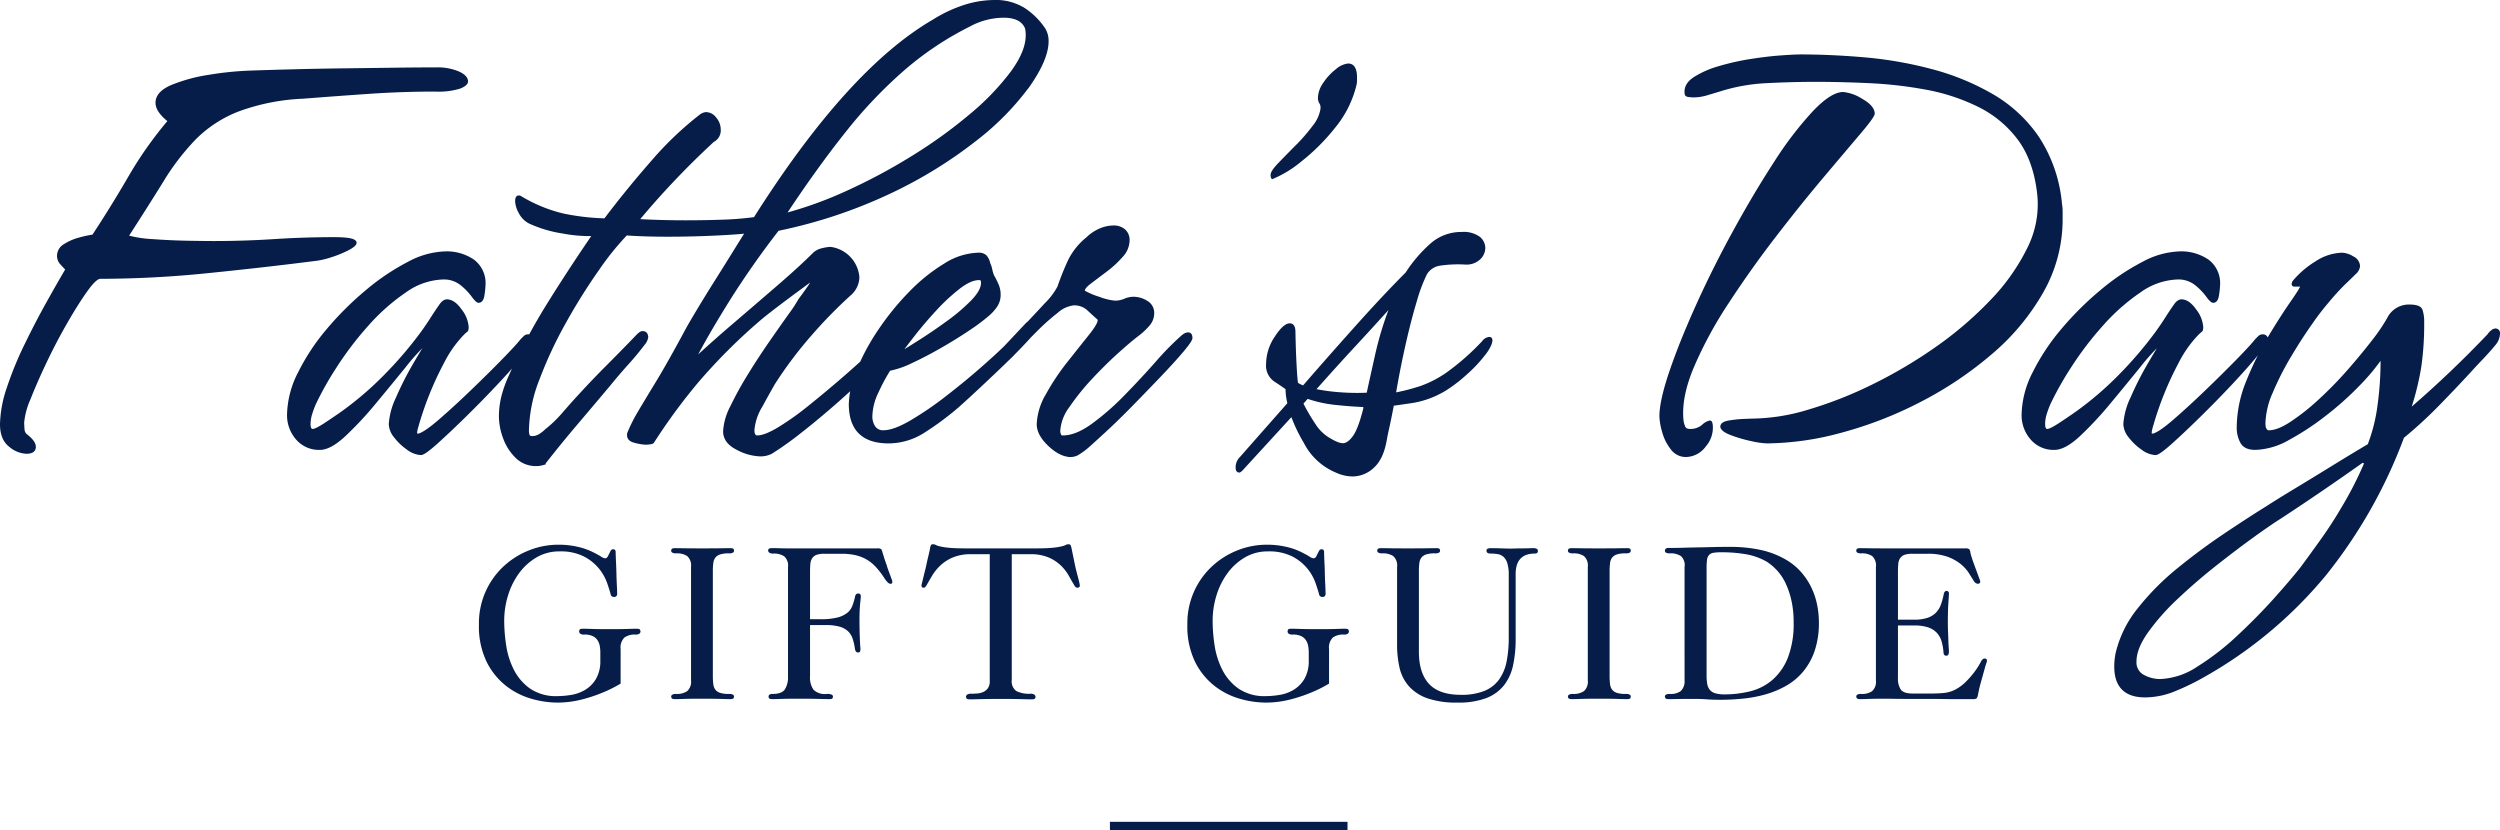
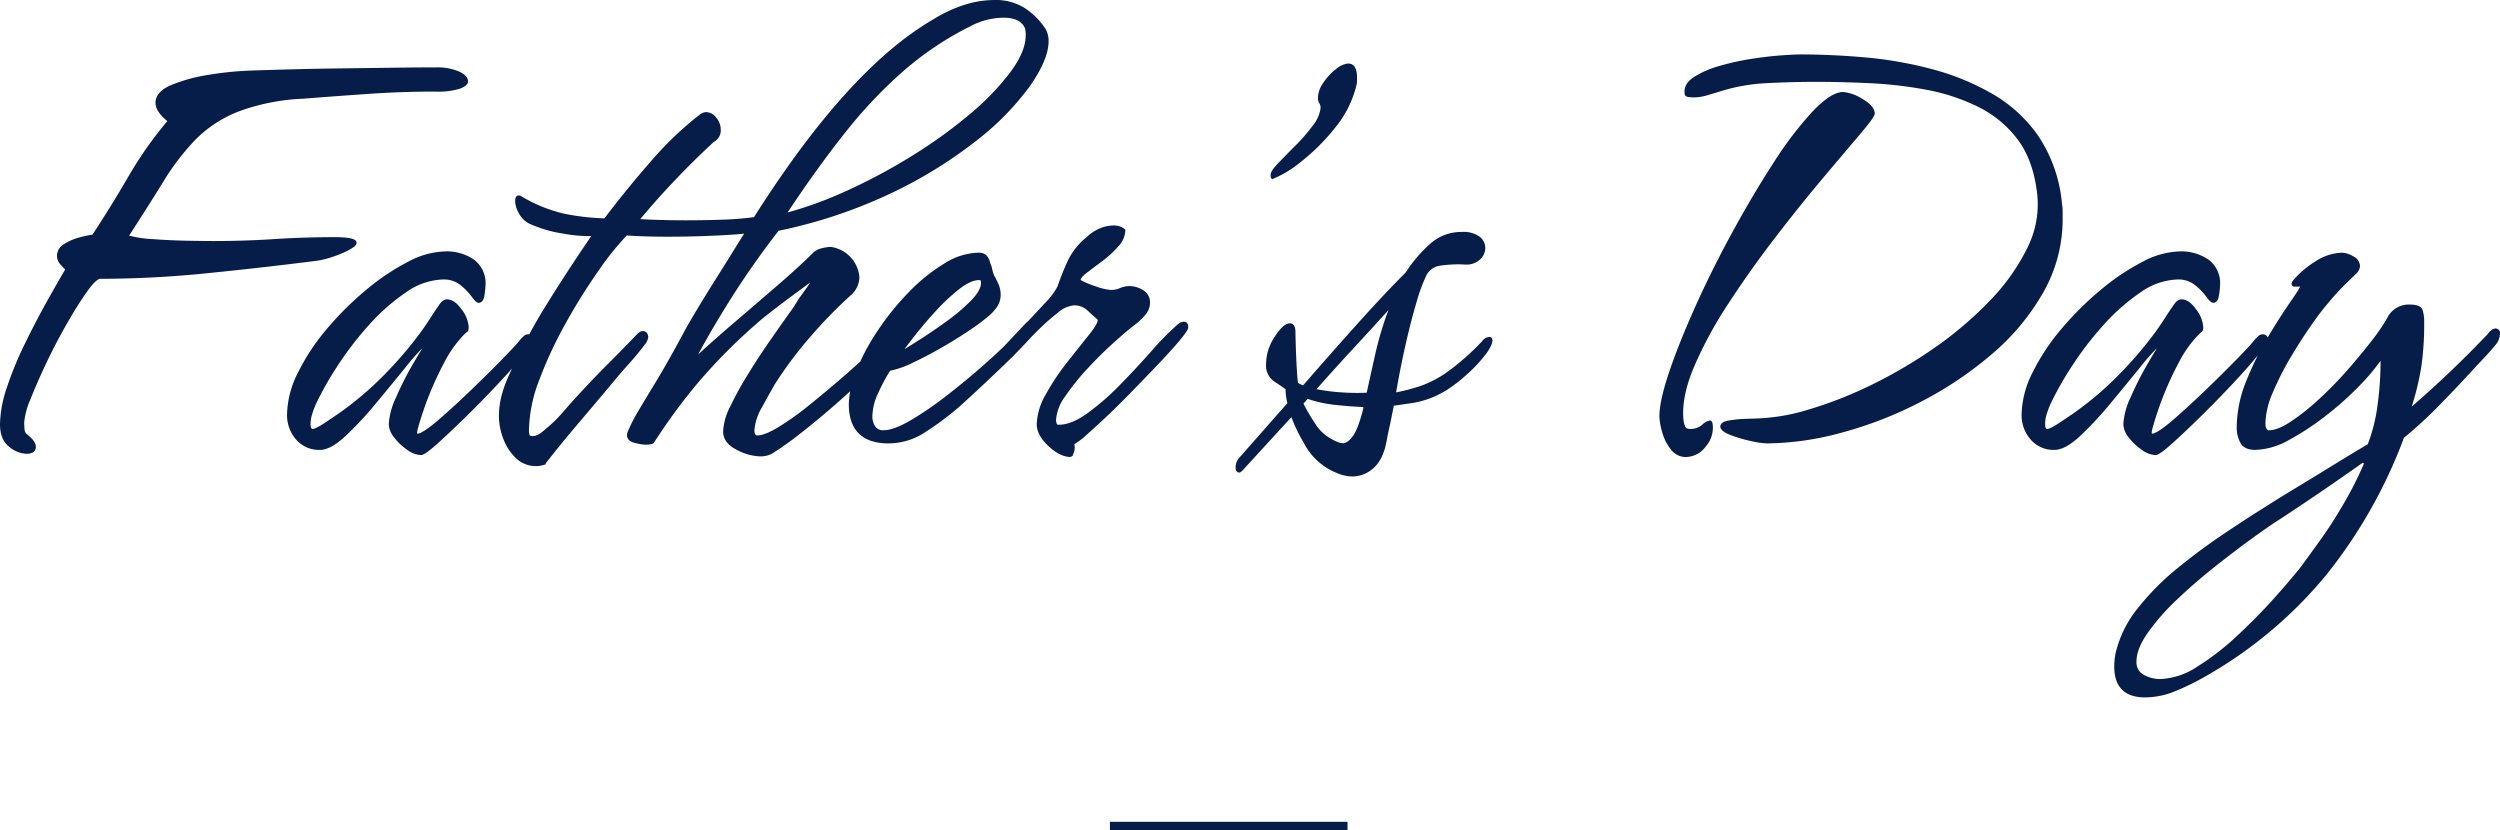
<svg xmlns="http://www.w3.org/2000/svg" width="578.75" height="192.25" viewBox="0 0 578.75 192.25">
  <g id="Group_3270" data-name="Group 3270" transform="translate(-266.55 -210.25)">
-     <path id="Path_236" data-name="Path 236" d="M40.65,143.05a6.357,6.357,0,0,1-3.825-1.575Q34.8,139.9,34.8,136.45a27.488,27.488,0,0,1,1.575-8.4,79.542,79.542,0,0,1,4.05-9.9q2.475-5.1,5.025-9.675t4.5-7.875q-.6-.6-1.275-1.35A2.6,2.6,0,0,1,48,97.45a2.88,2.88,0,0,1,1.5-2.475,12.014,12.014,0,0,1,3.45-1.5A24.4,24.4,0,0,1,56.1,92.8q4.35-6.6,8.4-13.575A88.933,88.933,0,0,1,73.65,66.25Q70.8,64,70.8,62.05q0-2.4,3.525-3.9a37.5,37.5,0,0,1,8.55-2.325,73.8,73.8,0,0,1,9.375-.975q4.2-.15,9.9-.3t11.775-.225q6.075-.075,11.775-.15t9.9-.075a12.376,12.376,0,0,1,5.025.9q2.025.9,2.025,2.1,0,.75-1.65,1.425a16.725,16.725,0,0,1-5.7.675q-7.65,0-15.3.525T104.7,60.85a49.218,49.218,0,0,0-15.075,3,28.807,28.807,0,0,0-9.9,6.45,55.592,55.592,0,0,0-7.5,9.75q-3.525,5.7-8.175,12.9a26.262,26.262,0,0,0,5.775.9q3.975.3,8.025.375T84,94.3q7.05,0,14.025-.45T111.9,93.4q4.95,0,4.95,1.05,0,.6-1.725,1.5a24.407,24.407,0,0,1-3.825,1.575,19.486,19.486,0,0,1-3.3.825q-11.7,1.5-24.975,2.85a250.222,250.222,0,0,1-25.275,1.35q-1.05,0-3.15,2.925t-4.65,7.35q-2.55,4.425-4.8,9.15t-3.75,8.55A17.707,17.707,0,0,0,39.9,136q0,.6.075,1.575A1.855,1.855,0,0,0,40.65,139q1.95,1.5,1.95,2.7Q42.6,143.05,40.65,143.05Zm91.35.3a5.6,5.6,0,0,1-3.075-1.2A12.909,12.909,0,0,1,126,139.375a4.954,4.954,0,0,1-1.2-2.925,16.549,16.549,0,0,1,1.65-6.075,71.717,71.717,0,0,1,3.825-7.575q2.175-3.75,3.375-5.55a46.669,46.669,0,0,0-5.325,5.775q-3.225,3.975-6.9,8.4a82.327,82.327,0,0,1-7.05,7.575q-3.375,3.15-5.775,3.15a6.72,6.72,0,0,1-5.325-2.325,8.271,8.271,0,0,1-2.025-5.625,22.018,22.018,0,0,1,2.55-9.675,49.4,49.4,0,0,1,6.675-10.05,72.252,72.252,0,0,1,9-8.925,52.065,52.065,0,0,1,9.6-6.45,19.088,19.088,0,0,1,8.475-2.4,10.864,10.864,0,0,1,6.6,1.875,6.531,6.531,0,0,1,2.55,5.625,20.234,20.234,0,0,1-.225,2.25q-.225,1.65-1.125,1.65-.45,0-1.425-1.35a14.653,14.653,0,0,0-2.625-2.7,6.416,6.416,0,0,0-4.2-1.35,15.828,15.828,0,0,0-8.775,3.075,46.623,46.623,0,0,0-8.775,7.8,76.02,76.02,0,0,0-7.35,9.675,73.662,73.662,0,0,0-4.8,8.55,23.527,23.527,0,0,0-.825,2.25,8.008,8.008,0,0,0-.375,2.4q0,1.35.75,1.35t3.225-1.65q2.475-1.65,3.525-2.4a75.911,75.911,0,0,0,9.975-8.55,90.841,90.841,0,0,0,8.475-9.9q1.2-1.65,2.25-3.3t2.1-3.15q.75-1.05,1.5-1.05,1.65,0,3.225,2.25a7.185,7.185,0,0,1,1.575,3.9q0,.75-.225.9a9.468,9.468,0,0,0-.975.9,26.947,26.947,0,0,0-4.425,6.3A75.487,75.487,0,0,0,131.1,137.2a5.564,5.564,0,0,0-.225,1.125q-.075.675.675.525,1.5-.45,4.875-3.375t7.35-6.75q3.975-3.825,7.2-7.125t4.275-4.65l.675-.675a1.147,1.147,0,0,1,.825-.375.928.928,0,0,1,1.05,1.05q0,.6-2.4,3.525t-6,6.75q-3.6,3.825-7.35,7.5t-6.525,6.15Q132.75,143.35,132,143.35Zm26.7,2.55a6.359,6.359,0,0,1-4.575-1.8,11.657,11.657,0,0,1-2.85-4.425,14.421,14.421,0,0,1-.975-5.025,18.834,18.834,0,0,1,.6-4.725,26.408,26.408,0,0,1,1.65-4.575,139.132,139.132,0,0,1,8.85-16.65q4.95-7.95,10.5-16.05a33.552,33.552,0,0,1-7.125-.6A28.874,28.874,0,0,1,157.2,89.8a5.228,5.228,0,0,1-2.325-2.325,5.983,5.983,0,0,1-.825-2.625q0-1.35.9-1.05a34.4,34.4,0,0,0,9.975,4.125A53.981,53.981,0,0,0,174.6,89.05q5.1-6.75,10.875-13.35A77.359,77.359,0,0,1,196.8,64.9a2.564,2.564,0,0,1,1.2-.45,2.792,2.792,0,0,1,2.175,1.2,3.98,3.98,0,0,1,.975,2.55,2.75,2.75,0,0,1-1.5,2.7,193.9,193.9,0,0,0-17.4,18.3q2.55.15,5.4.225t5.7.075q4.35,0,8.55-.15a70.44,70.44,0,0,0,7.35-.6Q231,54.4,250.65,43a31.711,31.711,0,0,1,7.65-3.525,23.34,23.34,0,0,1,6.3-.975,12.476,12.476,0,0,1,7.125,1.875A16.6,16.6,0,0,1,276.3,44.95a5.267,5.267,0,0,1,.75,2.85q0,4.05-4.2,10.125a62.446,62.446,0,0,1-12.3,12.6,103.475,103.475,0,0,1-19.65,12.15,114.713,114.713,0,0,1-26.25,8.775,201.155,201.155,0,0,0-11.55,16.5q-4.95,7.95-7.8,13.5,4.2-3.9,9.375-8.325t10.125-8.7q4.95-4.275,8.1-7.425a4.125,4.125,0,0,1,2.025-1.05,9.2,9.2,0,0,1,1.875-.3,7.455,7.455,0,0,1,6.45,6.75,5.408,5.408,0,0,1-1.95,4.05,109.492,109.492,0,0,0-9.15,9.375A94.556,94.556,0,0,0,213.75,127q-1.05,1.8-2.925,5.25a12.613,12.613,0,0,0-1.875,5.55q0,1.5.9,1.5,1.8,0,5.025-1.95a65.782,65.782,0,0,0,7.05-5.025q3.825-3.075,7.65-6.375t6.825-6.15q3-2.85,4.35-4.35a2.457,2.457,0,0,1,1.5-.9.8.8,0,0,1,.9.9,2.889,2.889,0,0,1-.6,1.35,73.208,73.208,0,0,1-5.7,6.375q-3.75,3.825-8.25,7.8t-8.625,7.2a76.456,76.456,0,0,1-6.825,4.875,5.4,5.4,0,0,1-2.7.6,12.086,12.086,0,0,1-5.25-1.5q-3-1.5-3-4.05a13.974,13.974,0,0,1,1.65-5.7,79.97,79.97,0,0,1,4.05-7.35q2.4-3.9,4.95-7.575t4.425-6.3a34.638,34.638,0,0,0,2.325-3.525q2.1-2.85,2.55-3.6a6.575,6.575,0,0,0,.6-1.2q-1.2.9-3.75,2.775t-5.1,3.825q-2.55,1.95-3.75,3a132.154,132.154,0,0,0-14.025,14.025A134.356,134.356,0,0,0,185.7,140.65a1.449,1.449,0,0,1-.75.225,7.956,7.956,0,0,1-.9.075,11.376,11.376,0,0,1-2.625-.45q-1.725-.45-1.425-1.95a35.737,35.737,0,0,1,2.4-4.8q1.5-2.55,4.2-6.975t7.05-12.525q.75-1.35,2.55-4.35t3.975-6.45q2.175-3.45,4.125-6.6t3-4.8q-2.85.3-7.95.525T189,92.8q-2.55,0-4.95-.075t-4.5-.225a65.053,65.053,0,0,0-6.525,8.1,137,137,0,0,0-7.575,12.075,95.854,95.854,0,0,0-6.225,13.275,34.21,34.21,0,0,0-2.475,11.85,3.9,3.9,0,0,0,.15,1.2q.15.45.9.45a3.166,3.166,0,0,0,1.725-.525,8.327,8.327,0,0,0,1.425-1.125,28.535,28.535,0,0,0,3.975-3.825q1.875-2.175,3.675-4.125,3.3-3.6,6.75-7.05t6.75-6.9a5.632,5.632,0,0,1,.6-.525,1,1,0,0,1,.6-.225q1.05,0,1.05,1.2a2.889,2.889,0,0,1-.6,1.35q-1.8,2.4-3.9,4.725t-4.05,4.725q-3.9,4.65-7.725,9.15t-7.575,9.3a5.924,5.924,0,0,1-.9.225A5.465,5.465,0,0,1,158.7,145.9Zm57.6-58.05a90.476,90.476,0,0,0,14.625-5.325A132.961,132.961,0,0,0,246,74.425a111.924,111.924,0,0,0,13.275-9.6A58.972,58.972,0,0,0,268.725,55q3.525-4.8,3.525-8.55a7.119,7.119,0,0,0-.15-1.65q-1.05-2.7-5.25-2.7a16.849,16.849,0,0,0-7.95,2.1,73.339,73.339,0,0,0-15.075,10.05A106.312,106.312,0,0,0,230.25,68.5Q223.65,76.75,216.3,87.85Zm24,52.8q-9,0-9-8.85a21.646,21.646,0,0,1,1.875-8.025,50.993,50.993,0,0,1,5.025-9.225,61.687,61.687,0,0,1,7.05-8.625,40.564,40.564,0,0,1,8.025-6.45A15.165,15.165,0,0,1,261,97a2.373,2.373,0,0,1,1.725.525,3.7,3.7,0,0,1,.825,1.725,5.355,5.355,0,0,1,.45,1.35,8.553,8.553,0,0,0,.45,1.5,20.561,20.561,0,0,1,1.05,2.1,5.651,5.651,0,0,1,.45,2.25,4.621,4.621,0,0,1-.75,2.625,9.868,9.868,0,0,1-1.8,2.025,43.1,43.1,0,0,1-4.5,3.375q-3,2.025-6.525,4.05t-6.75,3.525a20.653,20.653,0,0,1-5.175,1.8,43.479,43.479,0,0,0-2.775,5.175,13.527,13.527,0,0,0-1.425,5.625,4.341,4.341,0,0,0,.675,2.4,2.392,2.392,0,0,0,2.175,1.05q2.4,0,6.375-2.325a77.691,77.691,0,0,0,8.325-5.7q4.35-3.375,8.025-6.6t5.475-5.025l4.8-5.1a2.723,2.723,0,0,1,1.95-.9q.9,0,.9.75,0,.9-2.55,3.675t-6.075,6.15q-3.525,3.375-6.525,6.15t-3.9,3.525a67.317,67.317,0,0,1-7.2,5.325A15.236,15.236,0,0,1,240.3,140.65Zm2.7-20.7q1.5-.9,4.575-2.85t6.375-4.35a43.168,43.168,0,0,0,5.625-4.8q2.325-2.4,2.325-4.2a1.67,1.67,0,0,0-.15-.75.869.869,0,0,0-.6-.15q-1.95,0-4.65,2.1a45.055,45.055,0,0,0-5.4,5.025q-2.7,2.925-4.875,5.7T243,119.95Zm39.45,23.85q-2.4,0-5.025-2.475T274.8,136.45a14.534,14.534,0,0,1,2.1-6.825,53.256,53.256,0,0,1,4.95-7.425q2.85-3.6,4.95-6.225t2.1-3.525v-.3q-1.35-1.2-2.55-2.325a4.634,4.634,0,0,0-3.3-1.125,6.941,6.941,0,0,0-3.825,1.8,50.118,50.118,0,0,0-4.725,4.2q-2.4,2.4-4.35,4.5a36.624,36.624,0,0,1-2.85,2.85,2.752,2.752,0,0,1-1.125.75,3.218,3.218,0,0,1-.825.15.53.53,0,0,1-.6-.6,1.729,1.729,0,0,1,.6-1.2,76.88,76.88,0,0,1,5.55-6.45q3.15-3.3,5.7-6.075a16.057,16.057,0,0,0,3-3.975,62.745,62.745,0,0,1,2.475-6.15,15.35,15.35,0,0,1,4.125-5.1,9.608,9.608,0,0,1,2.85-1.95,7.916,7.916,0,0,1,3.3-.75,3.7,3.7,0,0,1,2.475.825A3.061,3.061,0,0,1,295.8,94a5.5,5.5,0,0,1-1.575,3.6,23.953,23.953,0,0,1-3.675,3.375q-2.1,1.575-3.675,2.775t-1.425,1.95a17.518,17.518,0,0,0,3.525,1.5,13.638,13.638,0,0,0,3.675.9,5.651,5.651,0,0,0,2.25-.45,5.294,5.294,0,0,1,2.1-.45,5.788,5.788,0,0,1,3,.9,2.947,2.947,0,0,1,1.5,2.7,4.114,4.114,0,0,1-1.125,2.775,15.614,15.614,0,0,1-2.325,2.175q-1.8,1.35-4.8,4.05t-6.075,6a53.611,53.611,0,0,0-5.25,6.525,10.555,10.555,0,0,0-2.175,5.625,2.663,2.663,0,0,0,.3,1.2.869.869,0,0,0,.6.15q3,0,6.75-2.7a59,59,0,0,0,7.575-6.6q3.825-3.9,7.2-7.725a66.827,66.827,0,0,1,5.775-5.925,4.918,4.918,0,0,1,.75-.6,1.613,1.613,0,0,1,.9-.3q.75,0,.75,1.05,0,.6-2.025,3t-5.175,5.7q-3.15,3.3-6.525,6.75t-6.225,6.075q-2.85,2.625-4.05,3.675a15.637,15.637,0,0,1-2.4,1.725A3.328,3.328,0,0,1,282.45,143.8ZM329.1,79.45a1.187,1.187,0,0,1-.15-.75q0-.75,1.725-2.55t3.975-4.05a41.254,41.254,0,0,0,3.975-4.575A8.464,8.464,0,0,0,340.5,63.4v-.3a1.849,1.849,0,0,0-.3-1.05,2.133,2.133,0,0,1-.3-1.2,6.085,6.085,0,0,1,1.2-3.3,12.88,12.88,0,0,1,2.85-3.075,4.926,4.926,0,0,1,2.7-1.275q1.8,0,1.8,3v.75A4.407,4.407,0,0,1,348.3,58a24.273,24.273,0,0,1-4.875,9.675A46.992,46.992,0,0,1,335.7,75.4,25.941,25.941,0,0,1,329.1,79.45Zm18.6,68.85a9.084,9.084,0,0,1-3.675-.825,14.4,14.4,0,0,1-7.425-6.825,36.385,36.385,0,0,1-3-6.3l-11.55,12.6q-.45.45-.6.45-.6,0-.6-.9a3.053,3.053,0,0,1,.9-2.25l11.1-12.6a14.222,14.222,0,0,1-.45-3.45q-1.05-.75-2.775-1.875A4.217,4.217,0,0,1,327.9,122.5a11.156,11.156,0,0,1,1.95-6.15q1.95-3,3.3-3,1.05,0,1.05,1.8,0,.6.075,3.15t.225,5.175q.15,2.625.3,3.525a5.173,5.173,0,0,0,1.5.75q5.85-6.75,12.3-13.95t11.55-12.3a32.032,32.032,0,0,1,5.625-6.6,10.472,10.472,0,0,1,7.125-2.7,6.151,6.151,0,0,1,4.05,1.05,3.126,3.126,0,0,1,1.2,2.4,3.44,3.44,0,0,1-1.125,2.475A4.364,4.364,0,0,1,373.8,99.25a28.948,28.948,0,0,0-5.7.225,4.552,4.552,0,0,0-3.45,2.175,37.742,37.742,0,0,0-2.4,6.45q-1.35,4.5-2.625,10.2t-2.175,11.1a46.992,46.992,0,0,0,6.075-1.575,25.634,25.634,0,0,0,6.375-3.375,56.679,56.679,0,0,0,7.95-7.05,2.048,2.048,0,0,1,1.5-.9q.45,0,.45.6a3.44,3.44,0,0,1-.3,1.05,9.342,9.342,0,0,1-1.2,1.95,32.1,32.1,0,0,1-4.425,4.725,34.475,34.475,0,0,1-4.575,3.525,21.193,21.193,0,0,1-7.65,2.925q-3.6.525-4.65.675-.6,3.15-1.05,5.175t-.6,2.925q-.75,4.35-2.925,6.3A6.949,6.949,0,0,1,347.7,148.3Zm3.45-18.9q.75-3.45,2.025-9.15a76.536,76.536,0,0,1,3.525-11.4q-3.9,4.35-8.625,9.45t-9.225,10.2a44.622,44.622,0,0,0,6.15.825A51.164,51.164,0,0,0,351.15,129.4Zm-5.7,11.7q1.2,0,2.475-1.725t2.475-6.525a.869.869,0,0,1,.15-.6q-3.6-.15-6.975-.525A28.9,28.9,0,0,1,337.2,130.3l-1.2,1.35a45.487,45.487,0,0,0,2.85,4.875,9.967,9.967,0,0,0,3.75,3.525,10.494,10.494,0,0,0,1.5.75A3.685,3.685,0,0,0,345.45,141.1Zm98.1-.45a19.678,19.678,0,0,1-3.525-.525,31.564,31.564,0,0,1-4.65-1.35q-2.175-.825-2.325-1.725,0-.9,1.725-1.2a27.392,27.392,0,0,1,3.6-.375q1.875-.075,2.175-.075a46.24,46.24,0,0,0,12.75-2.1,93.033,93.033,0,0,0,14.85-5.85,109.18,109.18,0,0,0,14.7-8.7,83.81,83.81,0,0,0,12.675-10.875A47.621,47.621,0,0,0,504.15,95.65a22.636,22.636,0,0,0,2.25-12.6q-.9-7.8-4.575-12.675a25.7,25.7,0,0,0-9.3-7.65,46.2,46.2,0,0,0-12.15-3.975,96.776,96.776,0,0,0-13.125-1.5q-6.6-.3-12.3-.3-5.55,0-11.4.3A42.509,42.509,0,0,0,432.6,59.2l-3,.9a10.9,10.9,0,0,1-3.15.45q-.15,0-.9-.075t-.75-.525q-.3-2.1,1.95-3.6a21.49,21.49,0,0,1,5.775-2.55,56.258,56.258,0,0,1,7.35-1.65q3.825-.6,6.975-.825t4.5-.225q7.05,0,14.85.675a90.9,90.9,0,0,1,15.45,2.7,56.838,56.838,0,0,1,14.1,5.775,32.546,32.546,0,0,1,10.65,9.9,33.487,33.487,0,0,1,5.25,15.3,10.931,10.931,0,0,1,.15,1.8V88.9a33.9,33.9,0,0,1-4.425,16.875,52.975,52.975,0,0,1-11.85,14.25A84.984,84.984,0,0,1,479.1,131.05a90.543,90.543,0,0,1-18.3,7.125A67.368,67.368,0,0,1,443.55,140.65ZM424.8,143.8a4.059,4.059,0,0,1-3.3-1.725,10.946,10.946,0,0,1-1.95-3.975,14.571,14.571,0,0,1-.6-3.45q0-3.6,2.325-10.425t6.15-15.3q3.825-8.475,8.55-17.1t9.45-15.9a82.108,82.108,0,0,1,8.925-11.7q4.2-4.425,6.9-4.425a9.66,9.66,0,0,1,4.2,1.5q2.7,1.5,2.85,3.15.15.6-3.225,4.575t-8.625,10.2Q451.2,85.45,445.425,92.95t-10.875,15.3a94.608,94.608,0,0,0-8.1,14.925q-3,7.125-2.4,12.525a5.332,5.332,0,0,0,.45,1.5q.3.6,1.35.6a4.379,4.379,0,0,0,2.85-.975,3.723,3.723,0,0,1,1.65-.975q.3,0,.375.375l.075.375a6.392,6.392,0,0,1-1.575,4.875A5.552,5.552,0,0,1,424.8,143.8Zm108.75-.45a5.6,5.6,0,0,1-3.075-1.2,12.909,12.909,0,0,1-2.925-2.775,4.954,4.954,0,0,1-1.2-2.925,16.549,16.549,0,0,1,1.65-6.075,71.71,71.71,0,0,1,3.825-7.575q2.175-3.75,3.375-5.55a46.665,46.665,0,0,0-5.325,5.775q-3.225,3.975-6.9,8.4a82.328,82.328,0,0,1-7.05,7.575q-3.375,3.15-5.775,3.15a6.72,6.72,0,0,1-5.325-2.325A8.27,8.27,0,0,1,502.8,134.2a22.019,22.019,0,0,1,2.55-9.675,49.4,49.4,0,0,1,6.675-10.05,72.252,72.252,0,0,1,9-8.925,52.065,52.065,0,0,1,9.6-6.45,19.088,19.088,0,0,1,8.475-2.4,10.864,10.864,0,0,1,6.6,1.875,6.531,6.531,0,0,1,2.55,5.625,20.232,20.232,0,0,1-.225,2.25q-.225,1.65-1.125,1.65-.45,0-1.425-1.35a14.651,14.651,0,0,0-2.625-2.7,6.416,6.416,0,0,0-4.2-1.35,15.827,15.827,0,0,0-8.775,3.075,46.623,46.623,0,0,0-8.775,7.8,76.018,76.018,0,0,0-7.35,9.675,73.663,73.663,0,0,0-4.8,8.55,23.531,23.531,0,0,0-.825,2.25,8.008,8.008,0,0,0-.375,2.4q0,1.35.75,1.35t3.225-1.65q2.475-1.65,3.525-2.4a75.908,75.908,0,0,0,9.975-8.55,90.839,90.839,0,0,0,8.475-9.9q1.2-1.65,2.25-3.3t2.1-3.15q.75-1.05,1.5-1.05,1.65,0,3.225,2.25a7.185,7.185,0,0,1,1.575,3.9q0,.75-.225.9a9.465,9.465,0,0,0-.975.9,26.947,26.947,0,0,0-4.425,6.3,75.488,75.488,0,0,0-6.075,15.15,5.564,5.564,0,0,0-.225,1.125q-.075.675.675.525,1.5-.45,4.875-3.375t7.35-6.75q3.975-3.825,7.2-7.125t4.275-4.65l.675-.675a1.147,1.147,0,0,1,.825-.375.928.928,0,0,1,1.05,1.05q0,.6-2.4,3.525t-6,6.75q-3.6,3.825-7.35,7.5t-6.525,6.15Q534.3,143.35,533.55,143.35Zm-2.4,56.1q-6.9,0-6.9-6.9,0-.75.075-1.5t.225-1.5a25.7,25.7,0,0,1,5.1-10.35,59.033,59.033,0,0,1,9.15-9.225q5.25-4.275,10.725-7.95t9.825-6.375q2.55-1.65,6.525-4.05t8.475-5.175q4.5-2.775,8.55-5.175a39.591,39.591,0,0,0,2.325-9.375,75.055,75.055,0,0,0,.675-9.675V121a48.174,48.174,0,0,1-5.25,6.3,71.37,71.37,0,0,1-7.8,6.975,61.111,61.111,0,0,1-8.55,5.625,16.459,16.459,0,0,1-7.65,2.25q-2.4,0-3.225-1.5a7.042,7.042,0,0,1-.825-3.45,28.65,28.65,0,0,1,2.25-10.8,72.847,72.847,0,0,1,5.1-10.275q2.85-4.725,5.1-7.95t2.25-3.675q0-.15-.3-.15h-1.275q-.675,0-.225-.9a21.116,21.116,0,0,1,5.25-4.5,11.463,11.463,0,0,1,6-1.95,5.138,5.138,0,0,1,2.475.825,2.372,2.372,0,0,1,1.425,2.025,2.5,2.5,0,0,1-.9,1.65q-1.05,1.05-2.475,2.4a54.5,54.5,0,0,0-3.825,4.2,59.065,59.065,0,0,0-3.75,4.875q-2.4,3.375-4.95,7.65a66.6,66.6,0,0,0-4.275,8.4,19.013,19.013,0,0,0-1.725,7.125,6.925,6.925,0,0,0,.075.975,1.528,1.528,0,0,0,.675.975q2.1.15,5.25-1.875a50.591,50.591,0,0,0,6.675-5.25,88.116,88.116,0,0,0,6.75-6.9q3.225-3.675,5.7-6.9A41.743,41.743,0,0,0,587.4,112a5.324,5.324,0,0,1,4.95-3q2.4,0,2.775,1.05a8.729,8.729,0,0,1,.375,2.85,68.91,68.91,0,0,1-.675,10.275,64.15,64.15,0,0,1-2.475,9.975,250.735,250.735,0,0,0,18.3-17.4,2.786,2.786,0,0,1,.675-.75,1.5,1.5,0,0,1,.825-.45.8.8,0,0,1,.9.9,3.989,3.989,0,0,1-.9,2.4q-1.35,1.65-2.925,3.3t-3.075,3.3q-3.6,3.9-7.35,7.725a100.108,100.108,0,0,1-7.95,7.275,114.437,114.437,0,0,1-18.075,31.875A100.161,100.161,0,0,1,544.65,194.8a55.489,55.489,0,0,1-6.45,3.15A18.251,18.251,0,0,1,531.15,199.45Zm3.45-3.75a16.906,16.906,0,0,0,8.775-2.925,60.16,60.16,0,0,0,9.375-7.275q4.65-4.35,8.475-8.625t6.075-7.125q2.55-3.45,4.95-6.825t4.5-6.975a82.636,82.636,0,0,0,5.25-10.2q.15-.45-.225-.525l-.375-.075q-4.65,3.3-9.375,6.525T562.5,158.05q-2.4,1.5-6.45,4.425t-8.7,6.6q-4.65,3.675-8.85,7.65a52.927,52.927,0,0,0-6.9,7.8q-2.7,3.825-2.7,6.825a3.484,3.484,0,0,0,1.875,3.375A8.2,8.2,0,0,0,534.6,195.7Z" transform="translate(232 172)" fill="#071d49" stroke="#071d49" stroke-width="0.5" />
-     <path id="Path_235" data-name="Path 235" d="M53.225,46.5a29.1,29.1,0,0,1-4.45,2.2,34.667,34.667,0,0,1-4.7,1.525,22.611,22.611,0,0,1-5.6.675,22.114,22.114,0,0,1-5.775-.85,17.2,17.2,0,0,1-5.875-2.925A16.245,16.245,0,0,1,22.25,41.55a18.8,18.8,0,0,1-1.825-8.75,17.944,17.944,0,0,1,5.8-13.525,18.7,18.7,0,0,1,5.875-3.65,18.257,18.257,0,0,1,6.675-1.275,19.533,19.533,0,0,1,4.575.5,15.312,15.312,0,0,1,3.425,1.2q1.3.65,1.925,1.05a2.056,2.056,0,0,0,.925.4q.45,0,.725-.6t.425-.85q.25-.65.7-.65.6,0,.6.65,0,.2.025.95t.075,1.775q.05,1.025.075,2.2t.075,2.175q.05,1,.075,1.675t.025.775a.882.882,0,0,1-.2.675.666.666,0,0,1-.45.175,1.338,1.338,0,0,1-.5-.1.659.659,0,0,1-.35-.5q-.25-.95-.825-2.625a11.331,11.331,0,0,0-1.85-3.3A11.068,11.068,0,0,0,44.775,17.1a11.856,11.856,0,0,0-5.7-1.2,10.3,10.3,0,0,0-5.3,1.375A13.451,13.451,0,0,0,29.75,20.9a16.964,16.964,0,0,0-2.575,5.15,19.961,19.961,0,0,0-.9,5.95,38.383,38.383,0,0,0,.45,5.625,18.487,18.487,0,0,0,1.775,5.65,12,12,0,0,0,3.75,4.375,10.653,10.653,0,0,0,6.375,1.75,20.016,20.016,0,0,0,3.125-.275,9.229,9.229,0,0,0,3.225-1.15A7.318,7.318,0,0,0,47.5,45.45a8.158,8.158,0,0,0,1.025-4.35V39.25a8.377,8.377,0,0,0-.125-1.425,3.641,3.641,0,0,0-.5-1.325,2.743,2.743,0,0,0-1.1-.975,4.339,4.339,0,0,0-1.975-.375,1.452,1.452,0,0,1-.975-.225.669.669,0,0,1-.225-.475,1.049,1.049,0,0,1,.1-.425q.1-.225.8-.225t2.05.05q1.35.05,4.15.05t4.15-.05q1.35-.05,2.05-.05.65,0,.775.225a.88.88,0,0,1,.125.425.669.669,0,0,1-.225.475,1.452,1.452,0,0,1-.975.225,4.088,4.088,0,0,0-2.5.675,3.2,3.2,0,0,0-.9,2.675Zm21.35-1.75a15.09,15.09,0,0,0,.1,1.85,2.685,2.685,0,0,0,.475,1.3,2.241,2.241,0,0,0,1.125.75,6.5,6.5,0,0,0,2,.25,1.777,1.777,0,0,1,.975.175.523.523,0,0,1,.225.425.75.75,0,0,1-.125.4q-.125.2-.775.2t-2.15-.05q-1.5-.05-4.35-.05-2.8,0-4.175.05t-2.025.05q-.65,0-.8-.2a.665.665,0,0,1-.15-.4.51.51,0,0,1,.25-.425,1.791,1.791,0,0,1,.95-.175,4.2,4.2,0,0,0,2.5-.65,2.913,2.913,0,0,0,.9-2.5V19.5a2.905,2.905,0,0,0-.9-2.525,4.332,4.332,0,0,0-2.5-.625,1.791,1.791,0,0,1-.95-.175.51.51,0,0,1-.25-.425.631.631,0,0,1,.15-.425q.15-.175.8-.175t2.025.025q1.375.025,4.175.025,2.85,0,4.35-.025t2.15-.025q.65,0,.775.175a.712.712,0,0,1,.125.425.523.523,0,0,1-.225.425,1.777,1.777,0,0,1-.975.175,6.5,6.5,0,0,0-2,.25,2.241,2.241,0,0,0-1.125.75,2.652,2.652,0,0,0-.475,1.275,14.474,14.474,0,0,0-.1,1.825Zm22.5.05a4.914,4.914,0,0,0,.8,3.125,3.815,3.815,0,0,0,3.05.975,2.519,2.519,0,0,1,1.2.175.51.51,0,0,1,.25.425.712.712,0,0,1-.125.425q-.125.175-.725.175-.7,0-2.425-.05T94.525,50q-2.8,0-4.125.05t-1.975.05q-.65,0-.8-.175a.631.631,0,0,1-.15-.425.545.545,0,0,1,.2-.425,1.074,1.074,0,0,1,.7-.175q2.2,0,2.9-1.1a5.232,5.232,0,0,0,.7-2.85V19.5a2.838,2.838,0,0,0-.9-2.475,4.332,4.332,0,0,0-2.5-.625,1.463,1.463,0,0,1-.95-.225.643.643,0,0,1-.25-.475.541.541,0,0,1,.15-.4,1.306,1.306,0,0,1,.8-.15h.725q.425,0,1.1.025t1.725.025h20.75a1.572,1.572,0,0,1,.875.15,1.055,1.055,0,0,1,.275.55q.2.65.425,1.375t.625,1.825q.15.55.375,1.15t.425,1.15q.2.55.35.95a1.945,1.945,0,0,1,.15.55q0,.5-.35.5a1,1,0,0,1-.65-.25,7.339,7.339,0,0,1-1-1.3A18.876,18.876,0,0,0,112.3,19.5a9.311,9.311,0,0,0-2.05-1.675A9.179,9.179,0,0,0,107.7,16.8a14.04,14.04,0,0,0-3.325-.35h-4a5.176,5.176,0,0,0-1.8.25,2.044,2.044,0,0,0-1,.775,2.793,2.793,0,0,0-.425,1.3q-.075.775-.075,1.875V31.6h2.45a15.654,15.654,0,0,0,3.8-.375,6.146,6.146,0,0,0,2.3-1.05,3.868,3.868,0,0,0,1.225-1.625,13.577,13.577,0,0,0,.625-2.1q.15-.8.7-.8.65,0,.65.6,0,.45-.15,1.725a37.645,37.645,0,0,0-.15,3.975q0,2.2.075,4t.125,2.2a2.23,2.23,0,0,1-.05.875q-.1.275-.5.275-.55,0-.7-.8a13.456,13.456,0,0,0-.55-2.425,4.151,4.151,0,0,0-1.1-1.725,4.755,4.755,0,0,0-2-1.05,12.382,12.382,0,0,0-3.25-.35h-3.5Zm46.7.85a2.759,2.759,0,0,0,1.05,2.575,6.546,6.546,0,0,0,3.25.625,1.463,1.463,0,0,1,.95.225.643.643,0,0,1,.25.475.75.75,0,0,1-.125.4q-.125.2-.775.2T145.9,50.1q-1.825-.05-4.675-.05-2.8,0-4.625.05t-2.525.05q-.6,0-.75-.2a.665.665,0,0,1-.15-.4.643.643,0,0,1,.25-.475,1.463,1.463,0,0,1,.95-.225q.75,0,1.525-.075a3.887,3.887,0,0,0,1.375-.375,2.649,2.649,0,0,0,1-.875,2.72,2.72,0,0,0,.4-1.575V16.55h-4.3a10.608,10.608,0,0,0-4.3.775,9.728,9.728,0,0,0-2.9,1.9,11.491,11.491,0,0,0-1.875,2.35q-.725,1.225-1.225,2.125-.2.3-.325.45a.46.46,0,0,1-.375.15.442.442,0,0,1-.5-.5,3.21,3.21,0,0,1,.125-.625q.125-.475.275-1.125t.35-1.425q.2-.775.35-1.475.1-.5.25-1.15t.3-1.275q.15-.625.25-1.1a3.934,3.934,0,0,0,.1-.625,3.3,3.3,0,0,1,.2-.55q.1-.2.45-.2a1.251,1.251,0,0,1,.65.15,3.935,3.935,0,0,0,.925.325,15.618,15.618,0,0,0,2.05.325q1.375.15,4.075.15h16q2.7,0,4.075-.15a15.617,15.617,0,0,0,2.05-.325,3.935,3.935,0,0,0,.925-.325,1.251,1.251,0,0,1,.65-.15q.35,0,.45.2a3.3,3.3,0,0,1,.2.55l.85,4.15q.15.7.35,1.475t.375,1.425q.175.65.275,1.125a3.934,3.934,0,0,1,.1.625.421.421,0,0,1-.175.4.844.844,0,0,1-.425.1q-.4,0-.7-.6-.55-.9-1.225-2.125a10.521,10.521,0,0,0-1.8-2.35,9.46,9.46,0,0,0-2.85-1.9,10.427,10.427,0,0,0-4.275-.775h-4.3Zm73.45.85a29.1,29.1,0,0,1-4.45,2.2,34.667,34.667,0,0,1-4.7,1.525,22.611,22.611,0,0,1-5.6.675,22.114,22.114,0,0,1-5.775-.85,17.2,17.2,0,0,1-5.875-2.925,16.245,16.245,0,0,1-4.575-5.575,18.8,18.8,0,0,1-1.825-8.75,17.944,17.944,0,0,1,5.8-13.525,18.7,18.7,0,0,1,5.875-3.65,18.257,18.257,0,0,1,6.675-1.275,19.533,19.533,0,0,1,4.575.5,15.312,15.312,0,0,1,3.425,1.2q1.3.65,1.925,1.05a2.056,2.056,0,0,0,.925.4q.45,0,.725-.6t.425-.85q.25-.65.7-.65.6,0,.6.65,0,.2.025.95t.075,1.775q.05,1.025.075,2.2t.075,2.175q.05,1,.075,1.675t.025.775a.882.882,0,0,1-.2.675.666.666,0,0,1-.45.175,1.338,1.338,0,0,1-.5-.1.659.659,0,0,1-.35-.5q-.25-.95-.825-2.625a11.331,11.331,0,0,0-1.85-3.3,11.067,11.067,0,0,0-3.475-2.825,11.856,11.856,0,0,0-5.7-1.2,10.3,10.3,0,0,0-5.3,1.375A13.451,13.451,0,0,0,193.75,20.9a16.965,16.965,0,0,0-2.575,5.15,19.961,19.961,0,0,0-.9,5.95,38.383,38.383,0,0,0,.45,5.625,18.487,18.487,0,0,0,1.775,5.65,12,12,0,0,0,3.75,4.375,10.653,10.653,0,0,0,6.375,1.75,20.016,20.016,0,0,0,3.125-.275,9.229,9.229,0,0,0,3.225-1.15A7.317,7.317,0,0,0,211.5,45.45a8.158,8.158,0,0,0,1.025-4.35V39.25a8.378,8.378,0,0,0-.125-1.425,3.641,3.641,0,0,0-.5-1.325,2.743,2.743,0,0,0-1.1-.975,4.339,4.339,0,0,0-1.975-.375,1.452,1.452,0,0,1-.975-.225.669.669,0,0,1-.225-.475,1.049,1.049,0,0,1,.1-.425q.1-.225.8-.225t2.05.05q1.35.05,4.15.05t4.15-.05q1.35-.05,2.05-.05.65,0,.775.225a.88.88,0,0,1,.125.425.669.669,0,0,1-.225.475,1.452,1.452,0,0,1-.975.225,4.088,4.088,0,0,0-2.5.675,3.2,3.2,0,0,0-.9,2.675Zm20.8-7.4q0,4.95,2.35,7.475t7.35,2.525a14.21,14.21,0,0,0,5.45-.9,7.814,7.814,0,0,0,3.4-2.625,10.646,10.646,0,0,0,1.75-4.175,28.184,28.184,0,0,0,.5-5.6V21.35a9.021,9.021,0,0,0-.325-2.7,3.28,3.28,0,0,0-.9-1.5,2.661,2.661,0,0,0-1.35-.625,10.2,10.2,0,0,0-1.625-.125q-.95,0-.95-.65a.461.461,0,0,1,.325-.5,1.987,1.987,0,0,1,.575-.1q1.3,0,2.625.05t2.025.05q.35,0,1.1-.025T261.9,15.2q.825,0,1.525-.025t.95-.025a1.777,1.777,0,0,1,.975.175.57.57,0,0,1,.225.475q0,.6-.7.6-4.45,0-4.45,4.75v15a28.579,28.579,0,0,1-.6,6.125,11.268,11.268,0,0,1-2.125,4.65,9.632,9.632,0,0,1-4.125,2.95,18.171,18.171,0,0,1-6.6,1.025,20.5,20.5,0,0,1-7-1,10.294,10.294,0,0,1-4.275-2.8,9.712,9.712,0,0,1-2.15-4.25,23.644,23.644,0,0,1-.575-5.4V19.5a2.905,2.905,0,0,0-.9-2.525,4.332,4.332,0,0,0-2.5-.625,1.791,1.791,0,0,1-.95-.175.51.51,0,0,1-.25-.425.631.631,0,0,1,.15-.425q.15-.175.8-.175t2.025.025q1.375.025,4.175.025,2.85,0,4.325-.025t2.175-.025q.65,0,.775.175a.712.712,0,0,1,.125.425.523.523,0,0,1-.225.425,1.777,1.777,0,0,1-.975.175,6.5,6.5,0,0,0-2,.25,2.241,2.241,0,0,0-1.125.75,2.652,2.652,0,0,0-.475,1.275,14.474,14.474,0,0,0-.1,1.825Zm44.15,5.65a15.087,15.087,0,0,0,.1,1.85,2.685,2.685,0,0,0,.475,1.3,2.241,2.241,0,0,0,1.125.75,6.5,6.5,0,0,0,2,.25,1.777,1.777,0,0,1,.975.175.523.523,0,0,1,.225.425.749.749,0,0,1-.125.4q-.125.2-.775.2t-2.15-.05q-1.5-.05-4.35-.05-2.8,0-4.175.05t-2.025.05q-.65,0-.8-.2a.665.665,0,0,1-.15-.4.51.51,0,0,1,.25-.425,1.791,1.791,0,0,1,.95-.175,4.2,4.2,0,0,0,2.5-.65,2.913,2.913,0,0,0,.9-2.5V19.5a2.905,2.905,0,0,0-.9-2.525,4.332,4.332,0,0,0-2.5-.625,1.791,1.791,0,0,1-.95-.175.51.51,0,0,1-.25-.425.631.631,0,0,1,.15-.425q.15-.175.8-.175t2.025.025q1.375.025,4.175.025,2.85,0,4.35-.025t2.15-.025q.65,0,.775.175a.712.712,0,0,1,.125.425.523.523,0,0,1-.225.425,1.777,1.777,0,0,1-.975.175,6.5,6.5,0,0,0-2,.25,2.241,2.241,0,0,0-1.125.75,2.652,2.652,0,0,0-.475,1.275,14.471,14.471,0,0,0-.1,1.825Zm22.45-.1a10.783,10.783,0,0,0,.15,1.95,2.948,2.948,0,0,0,.6,1.35,2.548,2.548,0,0,0,1.275.8,7.714,7.714,0,0,0,2.175.25,24.536,24.536,0,0,0,5.825-.7,12.528,12.528,0,0,0,5.125-2.575A13.22,13.22,0,0,0,323.4,40.6a21.467,21.467,0,0,0,1.375-8.3,22.746,22.746,0,0,0-.5-4.975,19.168,19.168,0,0,0-1.325-3.975,11.86,11.86,0,0,0-1.975-3,12.273,12.273,0,0,0-2.4-2.05,14.59,14.59,0,0,0-4.875-1.75,33.306,33.306,0,0,0-5.625-.45,10.872,10.872,0,0,0-1.875.125,1.729,1.729,0,0,0-1.025.525,2.11,2.11,0,0,0-.45,1.125,14.714,14.714,0,0,0-.1,1.925Zm-5.1-25.15a2.809,2.809,0,0,0-.85-2.525,4.332,4.332,0,0,0-2.5-.625,1.777,1.777,0,0,1-.975-.175.523.523,0,0,1-.225-.425.666.666,0,0,1,.175-.45.882.882,0,0,1,.675-.2q1.85,0,3.425-.05t3.175-.075q1.6-.025,3.4-.075t4.05-.05a33.571,33.571,0,0,1,7.1.675,20,20,0,0,1,5.45,1.975,14.26,14.26,0,0,1,3.8,2.875A15.59,15.59,0,0,1,328.75,24a16.909,16.909,0,0,1,1.425,4.075,20.345,20.345,0,0,1,.45,4.225,20.1,20.1,0,0,1-.975,6.6A15.148,15.148,0,0,1,327,43.7a14.381,14.381,0,0,1-3.9,3.275,21.385,21.385,0,0,1-4.75,2,29.856,29.856,0,0,1-5.225,1,51.821,51.821,0,0,1-5.25.275q-1.9,0-3.15-.1t-2.85-.1q-2.8,0-4.05.025t-1.95.025q-.6,0-.75-.2a.665.665,0,0,1-.15-.4.523.523,0,0,1,.225-.425,1.777,1.777,0,0,1,.975-.175,3.972,3.972,0,0,0,2.45-.65,3.118,3.118,0,0,0,.9-2.5Zm51.55,30.55q-2.15,0-4.7-.05-2.8,0-4.15.05t-2.05.05q-.6,0-.75-.2a.665.665,0,0,1-.15-.4.523.523,0,0,1,.225-.425,1.777,1.777,0,0,1,.975-.175,4.088,4.088,0,0,0,2.475-.65,2.957,2.957,0,0,0,.875-2.5V19.5a2.949,2.949,0,0,0-.875-2.525,4.21,4.21,0,0,0-2.475-.625,1.777,1.777,0,0,1-.975-.175.523.523,0,0,1-.225-.425.631.631,0,0,1,.15-.425q.15-.175.75-.175.7,0,2.05.025t4.15.025h18.1a1.722,1.722,0,0,1,.9.15,1.143,1.143,0,0,1,.3.7A9.988,9.988,0,0,0,366,17.3q.225.7.625,1.8.2.55.425,1.15t.425,1.15q.2.55.35.95a1.945,1.945,0,0,1,.15.55.431.431,0,0,1-.175.375.633.633,0,0,1-.375.125,1.209,1.209,0,0,1-.9-.6q-.5-.8-1.175-1.875a8.921,8.921,0,0,0-1.875-2.075,10.572,10.572,0,0,0-3.05-1.7,13.264,13.264,0,0,0-4.65-.7h-3.55a5.176,5.176,0,0,0-1.8.25,2.044,2.044,0,0,0-1,.775,2.793,2.793,0,0,0-.425,1.3q-.075.775-.075,1.875V31.7h3.8a9.267,9.267,0,0,0,3.05-.425,4.967,4.967,0,0,0,1.95-1.2,5.222,5.222,0,0,0,1.15-1.875,15.692,15.692,0,0,0,.65-2.4q.15-.75.65-.75a.633.633,0,0,1,.375.125.487.487,0,0,1,.175.425q0,.45-.125,2.25t-.125,4.55q0,1.1.05,2.2t.075,2q.025.9.075,1.55t.05.9q0,1-.6,1t-.65-.7a12.127,12.127,0,0,0-.45-2.625,4.923,4.923,0,0,0-1.125-2,4.866,4.866,0,0,0-2.025-1.25,9.922,9.922,0,0,0-3.15-.425h-3.8v12.2a4.525,4.525,0,0,0,.65,2.625q.65.925,2.75.925h4.4q1.45,0,2.825-.125a7.334,7.334,0,0,0,2.725-.825,10.035,10.035,0,0,0,2.35-1.75,21.02,21.02,0,0,0,1.8-2.025,16.916,16.916,0,0,0,1.175-1.7q.425-.725.475-.825.4-.85.9-.85.55,0,.55.5a1.132,1.132,0,0,1-.075.4q-.075.2-.225.65l-1.1,3.95q-.3,1.1-.45,1.8t-.25,1.25a1.5,1.5,0,0,1-.325.7,1.572,1.572,0,0,1-.875.15h-3.85q-1.55,0-3.1-.025t-2.4-.025Z" transform="translate(357 322)" fill="#071d49" />
+     <path id="Path_236" data-name="Path 236" d="M40.65,143.05a6.357,6.357,0,0,1-3.825-1.575Q34.8,139.9,34.8,136.45a27.488,27.488,0,0,1,1.575-8.4,79.542,79.542,0,0,1,4.05-9.9q2.475-5.1,5.025-9.675t4.5-7.875q-.6-.6-1.275-1.35A2.6,2.6,0,0,1,48,97.45a2.88,2.88,0,0,1,1.5-2.475,12.014,12.014,0,0,1,3.45-1.5A24.4,24.4,0,0,1,56.1,92.8q4.35-6.6,8.4-13.575A88.933,88.933,0,0,1,73.65,66.25Q70.8,64,70.8,62.05q0-2.4,3.525-3.9a37.5,37.5,0,0,1,8.55-2.325,73.8,73.8,0,0,1,9.375-.975q4.2-.15,9.9-.3t11.775-.225q6.075-.075,11.775-.15t9.9-.075a12.376,12.376,0,0,1,5.025.9q2.025.9,2.025,2.1,0,.75-1.65,1.425a16.725,16.725,0,0,1-5.7.675q-7.65,0-15.3.525T104.7,60.85a49.218,49.218,0,0,0-15.075,3,28.807,28.807,0,0,0-9.9,6.45,55.592,55.592,0,0,0-7.5,9.75q-3.525,5.7-8.175,12.9a26.262,26.262,0,0,0,5.775.9q3.975.3,8.025.375T84,94.3q7.05,0,14.025-.45T111.9,93.4q4.95,0,4.95,1.05,0,.6-1.725,1.5a24.407,24.407,0,0,1-3.825,1.575,19.486,19.486,0,0,1-3.3.825q-11.7,1.5-24.975,2.85a250.222,250.222,0,0,1-25.275,1.35q-1.05,0-3.15,2.925t-4.65,7.35q-2.55,4.425-4.8,9.15t-3.75,8.55A17.707,17.707,0,0,0,39.9,136q0,.6.075,1.575A1.855,1.855,0,0,0,40.65,139q1.95,1.5,1.95,2.7Q42.6,143.05,40.65,143.05Zm91.35.3a5.6,5.6,0,0,1-3.075-1.2A12.909,12.909,0,0,1,126,139.375a4.954,4.954,0,0,1-1.2-2.925,16.549,16.549,0,0,1,1.65-6.075,71.717,71.717,0,0,1,3.825-7.575q2.175-3.75,3.375-5.55a46.669,46.669,0,0,0-5.325,5.775q-3.225,3.975-6.9,8.4a82.327,82.327,0,0,1-7.05,7.575q-3.375,3.15-5.775,3.15a6.72,6.72,0,0,1-5.325-2.325,8.271,8.271,0,0,1-2.025-5.625,22.018,22.018,0,0,1,2.55-9.675,49.4,49.4,0,0,1,6.675-10.05,72.252,72.252,0,0,1,9-8.925,52.065,52.065,0,0,1,9.6-6.45,19.088,19.088,0,0,1,8.475-2.4,10.864,10.864,0,0,1,6.6,1.875,6.531,6.531,0,0,1,2.55,5.625,20.234,20.234,0,0,1-.225,2.25q-.225,1.65-1.125,1.65-.45,0-1.425-1.35a14.653,14.653,0,0,0-2.625-2.7,6.416,6.416,0,0,0-4.2-1.35,15.828,15.828,0,0,0-8.775,3.075,46.623,46.623,0,0,0-8.775,7.8,76.02,76.02,0,0,0-7.35,9.675,73.662,73.662,0,0,0-4.8,8.55,23.527,23.527,0,0,0-.825,2.25,8.008,8.008,0,0,0-.375,2.4q0,1.35.75,1.35t3.225-1.65q2.475-1.65,3.525-2.4a75.911,75.911,0,0,0,9.975-8.55,90.841,90.841,0,0,0,8.475-9.9q1.2-1.65,2.25-3.3t2.1-3.15q.75-1.05,1.5-1.05,1.65,0,3.225,2.25a7.185,7.185,0,0,1,1.575,3.9q0,.75-.225.9a9.468,9.468,0,0,0-.975.9,26.947,26.947,0,0,0-4.425,6.3A75.487,75.487,0,0,0,131.1,137.2a5.564,5.564,0,0,0-.225,1.125q-.075.675.675.525,1.5-.45,4.875-3.375t7.35-6.75q3.975-3.825,7.2-7.125t4.275-4.65l.675-.675a1.147,1.147,0,0,1,.825-.375.928.928,0,0,1,1.05,1.05q0,.6-2.4,3.525t-6,6.75q-3.6,3.825-7.35,7.5t-6.525,6.15Q132.75,143.35,132,143.35Zm26.7,2.55a6.359,6.359,0,0,1-4.575-1.8,11.657,11.657,0,0,1-2.85-4.425,14.421,14.421,0,0,1-.975-5.025,18.834,18.834,0,0,1,.6-4.725,26.408,26.408,0,0,1,1.65-4.575,139.132,139.132,0,0,1,8.85-16.65q4.95-7.95,10.5-16.05a33.552,33.552,0,0,1-7.125-.6A28.874,28.874,0,0,1,157.2,89.8a5.228,5.228,0,0,1-2.325-2.325,5.983,5.983,0,0,1-.825-2.625q0-1.35.9-1.05a34.4,34.4,0,0,0,9.975,4.125A53.981,53.981,0,0,0,174.6,89.05q5.1-6.75,10.875-13.35A77.359,77.359,0,0,1,196.8,64.9a2.564,2.564,0,0,1,1.2-.45,2.792,2.792,0,0,1,2.175,1.2,3.98,3.98,0,0,1,.975,2.55,2.75,2.75,0,0,1-1.5,2.7,193.9,193.9,0,0,0-17.4,18.3q2.55.15,5.4.225t5.7.075q4.35,0,8.55-.15a70.44,70.44,0,0,0,7.35-.6Q231,54.4,250.65,43a31.711,31.711,0,0,1,7.65-3.525,23.34,23.34,0,0,1,6.3-.975,12.476,12.476,0,0,1,7.125,1.875A16.6,16.6,0,0,1,276.3,44.95a5.267,5.267,0,0,1,.75,2.85q0,4.05-4.2,10.125a62.446,62.446,0,0,1-12.3,12.6,103.475,103.475,0,0,1-19.65,12.15,114.713,114.713,0,0,1-26.25,8.775,201.155,201.155,0,0,0-11.55,16.5q-4.95,7.95-7.8,13.5,4.2-3.9,9.375-8.325t10.125-8.7q4.95-4.275,8.1-7.425a4.125,4.125,0,0,1,2.025-1.05,9.2,9.2,0,0,1,1.875-.3,7.455,7.455,0,0,1,6.45,6.75,5.408,5.408,0,0,1-1.95,4.05,109.492,109.492,0,0,0-9.15,9.375A94.556,94.556,0,0,0,213.75,127q-1.05,1.8-2.925,5.25a12.613,12.613,0,0,0-1.875,5.55q0,1.5.9,1.5,1.8,0,5.025-1.95a65.782,65.782,0,0,0,7.05-5.025q3.825-3.075,7.65-6.375t6.825-6.15q3-2.85,4.35-4.35a2.457,2.457,0,0,1,1.5-.9.8.8,0,0,1,.9.9,2.889,2.889,0,0,1-.6,1.35,73.208,73.208,0,0,1-5.7,6.375q-3.75,3.825-8.25,7.8t-8.625,7.2a76.456,76.456,0,0,1-6.825,4.875,5.4,5.4,0,0,1-2.7.6,12.086,12.086,0,0,1-5.25-1.5q-3-1.5-3-4.05a13.974,13.974,0,0,1,1.65-5.7,79.97,79.97,0,0,1,4.05-7.35q2.4-3.9,4.95-7.575t4.425-6.3a34.638,34.638,0,0,0,2.325-3.525q2.1-2.85,2.55-3.6a6.575,6.575,0,0,0,.6-1.2q-1.2.9-3.75,2.775t-5.1,3.825q-2.55,1.95-3.75,3a132.154,132.154,0,0,0-14.025,14.025A134.356,134.356,0,0,0,185.7,140.65a1.449,1.449,0,0,1-.75.225,7.956,7.956,0,0,1-.9.075,11.376,11.376,0,0,1-2.625-.45q-1.725-.45-1.425-1.95a35.737,35.737,0,0,1,2.4-4.8q1.5-2.55,4.2-6.975t7.05-12.525q.75-1.35,2.55-4.35t3.975-6.45q2.175-3.45,4.125-6.6t3-4.8q-2.85.3-7.95.525T189,92.8q-2.55,0-4.95-.075t-4.5-.225a65.053,65.053,0,0,0-6.525,8.1,137,137,0,0,0-7.575,12.075,95.854,95.854,0,0,0-6.225,13.275,34.21,34.21,0,0,0-2.475,11.85,3.9,3.9,0,0,0,.15,1.2q.15.45.9.45a3.166,3.166,0,0,0,1.725-.525,8.327,8.327,0,0,0,1.425-1.125,28.535,28.535,0,0,0,3.975-3.825q1.875-2.175,3.675-4.125,3.3-3.6,6.75-7.05t6.75-6.9a5.632,5.632,0,0,1,.6-.525,1,1,0,0,1,.6-.225q1.05,0,1.05,1.2a2.889,2.889,0,0,1-.6,1.35q-1.8,2.4-3.9,4.725t-4.05,4.725q-3.9,4.65-7.725,9.15t-7.575,9.3a5.924,5.924,0,0,1-.9.225A5.465,5.465,0,0,1,158.7,145.9Zm57.6-58.05a90.476,90.476,0,0,0,14.625-5.325A132.961,132.961,0,0,0,246,74.425a111.924,111.924,0,0,0,13.275-9.6A58.972,58.972,0,0,0,268.725,55q3.525-4.8,3.525-8.55a7.119,7.119,0,0,0-.15-1.65q-1.05-2.7-5.25-2.7a16.849,16.849,0,0,0-7.95,2.1,73.339,73.339,0,0,0-15.075,10.05A106.312,106.312,0,0,0,230.25,68.5Q223.65,76.75,216.3,87.85Zm24,52.8q-9,0-9-8.85a21.646,21.646,0,0,1,1.875-8.025,50.993,50.993,0,0,1,5.025-9.225,61.687,61.687,0,0,1,7.05-8.625,40.564,40.564,0,0,1,8.025-6.45A15.165,15.165,0,0,1,261,97a2.373,2.373,0,0,1,1.725.525,3.7,3.7,0,0,1,.825,1.725,5.355,5.355,0,0,1,.45,1.35,8.553,8.553,0,0,0,.45,1.5,20.561,20.561,0,0,1,1.05,2.1,5.651,5.651,0,0,1,.45,2.25,4.621,4.621,0,0,1-.75,2.625,9.868,9.868,0,0,1-1.8,2.025,43.1,43.1,0,0,1-4.5,3.375q-3,2.025-6.525,4.05t-6.75,3.525a20.653,20.653,0,0,1-5.175,1.8,43.479,43.479,0,0,0-2.775,5.175,13.527,13.527,0,0,0-1.425,5.625,4.341,4.341,0,0,0,.675,2.4,2.392,2.392,0,0,0,2.175,1.05q2.4,0,6.375-2.325a77.691,77.691,0,0,0,8.325-5.7q4.35-3.375,8.025-6.6t5.475-5.025l4.8-5.1a2.723,2.723,0,0,1,1.95-.9q.9,0,.9.75,0,.9-2.55,3.675t-6.075,6.15q-3.525,3.375-6.525,6.15t-3.9,3.525a67.317,67.317,0,0,1-7.2,5.325A15.236,15.236,0,0,1,240.3,140.65Zm2.7-20.7q1.5-.9,4.575-2.85t6.375-4.35a43.168,43.168,0,0,0,5.625-4.8q2.325-2.4,2.325-4.2a1.67,1.67,0,0,0-.15-.75.869.869,0,0,0-.6-.15q-1.95,0-4.65,2.1a45.055,45.055,0,0,0-5.4,5.025q-2.7,2.925-4.875,5.7T243,119.95Zm39.45,23.85q-2.4,0-5.025-2.475T274.8,136.45a14.534,14.534,0,0,1,2.1-6.825,53.256,53.256,0,0,1,4.95-7.425q2.85-3.6,4.95-6.225t2.1-3.525v-.3q-1.35-1.2-2.55-2.325a4.634,4.634,0,0,0-3.3-1.125,6.941,6.941,0,0,0-3.825,1.8,50.118,50.118,0,0,0-4.725,4.2q-2.4,2.4-4.35,4.5a36.624,36.624,0,0,1-2.85,2.85,2.752,2.752,0,0,1-1.125.75,3.218,3.218,0,0,1-.825.15.53.53,0,0,1-.6-.6,1.729,1.729,0,0,1,.6-1.2,76.88,76.88,0,0,1,5.55-6.45q3.15-3.3,5.7-6.075a16.057,16.057,0,0,0,3-3.975,62.745,62.745,0,0,1,2.475-6.15,15.35,15.35,0,0,1,4.125-5.1,9.608,9.608,0,0,1,2.85-1.95,7.916,7.916,0,0,1,3.3-.75,3.7,3.7,0,0,1,2.475.825a5.5,5.5,0,0,1-1.575,3.6,23.953,23.953,0,0,1-3.675,3.375q-2.1,1.575-3.675,2.775t-1.425,1.95a17.518,17.518,0,0,0,3.525,1.5,13.638,13.638,0,0,0,3.675.9,5.651,5.651,0,0,0,2.25-.45,5.294,5.294,0,0,1,2.1-.45,5.788,5.788,0,0,1,3,.9,2.947,2.947,0,0,1,1.5,2.7,4.114,4.114,0,0,1-1.125,2.775,15.614,15.614,0,0,1-2.325,2.175q-1.8,1.35-4.8,4.05t-6.075,6a53.611,53.611,0,0,0-5.25,6.525,10.555,10.555,0,0,0-2.175,5.625,2.663,2.663,0,0,0,.3,1.2.869.869,0,0,0,.6.15q3,0,6.75-2.7a59,59,0,0,0,7.575-6.6q3.825-3.9,7.2-7.725a66.827,66.827,0,0,1,5.775-5.925,4.918,4.918,0,0,1,.75-.6,1.613,1.613,0,0,1,.9-.3q.75,0,.75,1.05,0,.6-2.025,3t-5.175,5.7q-3.15,3.3-6.525,6.75t-6.225,6.075q-2.85,2.625-4.05,3.675a15.637,15.637,0,0,1-2.4,1.725A3.328,3.328,0,0,1,282.45,143.8ZM329.1,79.45a1.187,1.187,0,0,1-.15-.75q0-.75,1.725-2.55t3.975-4.05a41.254,41.254,0,0,0,3.975-4.575A8.464,8.464,0,0,0,340.5,63.4v-.3a1.849,1.849,0,0,0-.3-1.05,2.133,2.133,0,0,1-.3-1.2,6.085,6.085,0,0,1,1.2-3.3,12.88,12.88,0,0,1,2.85-3.075,4.926,4.926,0,0,1,2.7-1.275q1.8,0,1.8,3v.75A4.407,4.407,0,0,1,348.3,58a24.273,24.273,0,0,1-4.875,9.675A46.992,46.992,0,0,1,335.7,75.4,25.941,25.941,0,0,1,329.1,79.45Zm18.6,68.85a9.084,9.084,0,0,1-3.675-.825,14.4,14.4,0,0,1-7.425-6.825,36.385,36.385,0,0,1-3-6.3l-11.55,12.6q-.45.45-.6.45-.6,0-.6-.9a3.053,3.053,0,0,1,.9-2.25l11.1-12.6a14.222,14.222,0,0,1-.45-3.45q-1.05-.75-2.775-1.875A4.217,4.217,0,0,1,327.9,122.5a11.156,11.156,0,0,1,1.95-6.15q1.95-3,3.3-3,1.05,0,1.05,1.8,0,.6.075,3.15t.225,5.175q.15,2.625.3,3.525a5.173,5.173,0,0,0,1.5.75q5.85-6.75,12.3-13.95t11.55-12.3a32.032,32.032,0,0,1,5.625-6.6,10.472,10.472,0,0,1,7.125-2.7,6.151,6.151,0,0,1,4.05,1.05,3.126,3.126,0,0,1,1.2,2.4,3.44,3.44,0,0,1-1.125,2.475A4.364,4.364,0,0,1,373.8,99.25a28.948,28.948,0,0,0-5.7.225,4.552,4.552,0,0,0-3.45,2.175,37.742,37.742,0,0,0-2.4,6.45q-1.35,4.5-2.625,10.2t-2.175,11.1a46.992,46.992,0,0,0,6.075-1.575,25.634,25.634,0,0,0,6.375-3.375,56.679,56.679,0,0,0,7.95-7.05,2.048,2.048,0,0,1,1.5-.9q.45,0,.45.6a3.44,3.44,0,0,1-.3,1.05,9.342,9.342,0,0,1-1.2,1.95,32.1,32.1,0,0,1-4.425,4.725,34.475,34.475,0,0,1-4.575,3.525,21.193,21.193,0,0,1-7.65,2.925q-3.6.525-4.65.675-.6,3.15-1.05,5.175t-.6,2.925q-.75,4.35-2.925,6.3A6.949,6.949,0,0,1,347.7,148.3Zm3.45-18.9q.75-3.45,2.025-9.15a76.536,76.536,0,0,1,3.525-11.4q-3.9,4.35-8.625,9.45t-9.225,10.2a44.622,44.622,0,0,0,6.15.825A51.164,51.164,0,0,0,351.15,129.4Zm-5.7,11.7q1.2,0,2.475-1.725t2.475-6.525a.869.869,0,0,1,.15-.6q-3.6-.15-6.975-.525A28.9,28.9,0,0,1,337.2,130.3l-1.2,1.35a45.487,45.487,0,0,0,2.85,4.875,9.967,9.967,0,0,0,3.75,3.525,10.494,10.494,0,0,0,1.5.75A3.685,3.685,0,0,0,345.45,141.1Zm98.1-.45a19.678,19.678,0,0,1-3.525-.525,31.564,31.564,0,0,1-4.65-1.35q-2.175-.825-2.325-1.725,0-.9,1.725-1.2a27.392,27.392,0,0,1,3.6-.375q1.875-.075,2.175-.075a46.24,46.24,0,0,0,12.75-2.1,93.033,93.033,0,0,0,14.85-5.85,109.18,109.18,0,0,0,14.7-8.7,83.81,83.81,0,0,0,12.675-10.875A47.621,47.621,0,0,0,504.15,95.65a22.636,22.636,0,0,0,2.25-12.6q-.9-7.8-4.575-12.675a25.7,25.7,0,0,0-9.3-7.65,46.2,46.2,0,0,0-12.15-3.975,96.776,96.776,0,0,0-13.125-1.5q-6.6-.3-12.3-.3-5.55,0-11.4.3A42.509,42.509,0,0,0,432.6,59.2l-3,.9a10.9,10.9,0,0,1-3.15.45q-.15,0-.9-.075t-.75-.525q-.3-2.1,1.95-3.6a21.49,21.49,0,0,1,5.775-2.55,56.258,56.258,0,0,1,7.35-1.65q3.825-.6,6.975-.825t4.5-.225q7.05,0,14.85.675a90.9,90.9,0,0,1,15.45,2.7,56.838,56.838,0,0,1,14.1,5.775,32.546,32.546,0,0,1,10.65,9.9,33.487,33.487,0,0,1,5.25,15.3,10.931,10.931,0,0,1,.15,1.8V88.9a33.9,33.9,0,0,1-4.425,16.875,52.975,52.975,0,0,1-11.85,14.25A84.984,84.984,0,0,1,479.1,131.05a90.543,90.543,0,0,1-18.3,7.125A67.368,67.368,0,0,1,443.55,140.65ZM424.8,143.8a4.059,4.059,0,0,1-3.3-1.725,10.946,10.946,0,0,1-1.95-3.975,14.571,14.571,0,0,1-.6-3.45q0-3.6,2.325-10.425t6.15-15.3q3.825-8.475,8.55-17.1t9.45-15.9a82.108,82.108,0,0,1,8.925-11.7q4.2-4.425,6.9-4.425a9.66,9.66,0,0,1,4.2,1.5q2.7,1.5,2.85,3.15.15.6-3.225,4.575t-8.625,10.2Q451.2,85.45,445.425,92.95t-10.875,15.3a94.608,94.608,0,0,0-8.1,14.925q-3,7.125-2.4,12.525a5.332,5.332,0,0,0,.45,1.5q.3.6,1.35.6a4.379,4.379,0,0,0,2.85-.975,3.723,3.723,0,0,1,1.65-.975q.3,0,.375.375l.075.375a6.392,6.392,0,0,1-1.575,4.875A5.552,5.552,0,0,1,424.8,143.8Zm108.75-.45a5.6,5.6,0,0,1-3.075-1.2,12.909,12.909,0,0,1-2.925-2.775,4.954,4.954,0,0,1-1.2-2.925,16.549,16.549,0,0,1,1.65-6.075,71.71,71.71,0,0,1,3.825-7.575q2.175-3.75,3.375-5.55a46.665,46.665,0,0,0-5.325,5.775q-3.225,3.975-6.9,8.4a82.328,82.328,0,0,1-7.05,7.575q-3.375,3.15-5.775,3.15a6.72,6.72,0,0,1-5.325-2.325A8.27,8.27,0,0,1,502.8,134.2a22.019,22.019,0,0,1,2.55-9.675,49.4,49.4,0,0,1,6.675-10.05,72.252,72.252,0,0,1,9-8.925,52.065,52.065,0,0,1,9.6-6.45,19.088,19.088,0,0,1,8.475-2.4,10.864,10.864,0,0,1,6.6,1.875,6.531,6.531,0,0,1,2.55,5.625,20.232,20.232,0,0,1-.225,2.25q-.225,1.65-1.125,1.65-.45,0-1.425-1.35a14.651,14.651,0,0,0-2.625-2.7,6.416,6.416,0,0,0-4.2-1.35,15.827,15.827,0,0,0-8.775,3.075,46.623,46.623,0,0,0-8.775,7.8,76.018,76.018,0,0,0-7.35,9.675,73.663,73.663,0,0,0-4.8,8.55,23.531,23.531,0,0,0-.825,2.25,8.008,8.008,0,0,0-.375,2.4q0,1.35.75,1.35t3.225-1.65q2.475-1.65,3.525-2.4a75.908,75.908,0,0,0,9.975-8.55,90.839,90.839,0,0,0,8.475-9.9q1.2-1.65,2.25-3.3t2.1-3.15q.75-1.05,1.5-1.05,1.65,0,3.225,2.25a7.185,7.185,0,0,1,1.575,3.9q0,.75-.225.9a9.465,9.465,0,0,0-.975.9,26.947,26.947,0,0,0-4.425,6.3,75.488,75.488,0,0,0-6.075,15.15,5.564,5.564,0,0,0-.225,1.125q-.075.675.675.525,1.5-.45,4.875-3.375t7.35-6.75q3.975-3.825,7.2-7.125t4.275-4.65l.675-.675a1.147,1.147,0,0,1,.825-.375.928.928,0,0,1,1.05,1.05q0,.6-2.4,3.525t-6,6.75q-3.6,3.825-7.35,7.5t-6.525,6.15Q534.3,143.35,533.55,143.35Zm-2.4,56.1q-6.9,0-6.9-6.9,0-.75.075-1.5t.225-1.5a25.7,25.7,0,0,1,5.1-10.35,59.033,59.033,0,0,1,9.15-9.225q5.25-4.275,10.725-7.95t9.825-6.375q2.55-1.65,6.525-4.05t8.475-5.175q4.5-2.775,8.55-5.175a39.591,39.591,0,0,0,2.325-9.375,75.055,75.055,0,0,0,.675-9.675V121a48.174,48.174,0,0,1-5.25,6.3,71.37,71.37,0,0,1-7.8,6.975,61.111,61.111,0,0,1-8.55,5.625,16.459,16.459,0,0,1-7.65,2.25q-2.4,0-3.225-1.5a7.042,7.042,0,0,1-.825-3.45,28.65,28.65,0,0,1,2.25-10.8,72.847,72.847,0,0,1,5.1-10.275q2.85-4.725,5.1-7.95t2.25-3.675q0-.15-.3-.15h-1.275q-.675,0-.225-.9a21.116,21.116,0,0,1,5.25-4.5,11.463,11.463,0,0,1,6-1.95,5.138,5.138,0,0,1,2.475.825,2.372,2.372,0,0,1,1.425,2.025,2.5,2.5,0,0,1-.9,1.65q-1.05,1.05-2.475,2.4a54.5,54.5,0,0,0-3.825,4.2,59.065,59.065,0,0,0-3.75,4.875q-2.4,3.375-4.95,7.65a66.6,66.6,0,0,0-4.275,8.4,19.013,19.013,0,0,0-1.725,7.125,6.925,6.925,0,0,0,.075.975,1.528,1.528,0,0,0,.675.975q2.1.15,5.25-1.875a50.591,50.591,0,0,0,6.675-5.25,88.116,88.116,0,0,0,6.75-6.9q3.225-3.675,5.7-6.9A41.743,41.743,0,0,0,587.4,112a5.324,5.324,0,0,1,4.95-3q2.4,0,2.775,1.05a8.729,8.729,0,0,1,.375,2.85,68.91,68.91,0,0,1-.675,10.275,64.15,64.15,0,0,1-2.475,9.975,250.735,250.735,0,0,0,18.3-17.4,2.786,2.786,0,0,1,.675-.75,1.5,1.5,0,0,1,.825-.45.8.8,0,0,1,.9.9,3.989,3.989,0,0,1-.9,2.4q-1.35,1.65-2.925,3.3t-3.075,3.3q-3.6,3.9-7.35,7.725a100.108,100.108,0,0,1-7.95,7.275,114.437,114.437,0,0,1-18.075,31.875A100.161,100.161,0,0,1,544.65,194.8a55.489,55.489,0,0,1-6.45,3.15A18.251,18.251,0,0,1,531.15,199.45Zm3.45-3.75a16.906,16.906,0,0,0,8.775-2.925,60.16,60.16,0,0,0,9.375-7.275q4.65-4.35,8.475-8.625t6.075-7.125q2.55-3.45,4.95-6.825t4.5-6.975a82.636,82.636,0,0,0,5.25-10.2q.15-.45-.225-.525l-.375-.075q-4.65,3.3-9.375,6.525T562.5,158.05q-2.4,1.5-6.45,4.425t-8.7,6.6q-4.65,3.675-8.85,7.65a52.927,52.927,0,0,0-6.9,7.8q-2.7,3.825-2.7,6.825a3.484,3.484,0,0,0,1.875,3.375A8.2,8.2,0,0,0,534.6,195.7Z" transform="translate(232 172)" fill="#071d49" stroke="#071d49" stroke-width="0.5" />
    <line id="Line_15" data-name="Line 15" x2="55" transform="translate(523.5 401.5)" fill="none" stroke="#071d49" stroke-width="2" />
  </g>
</svg>